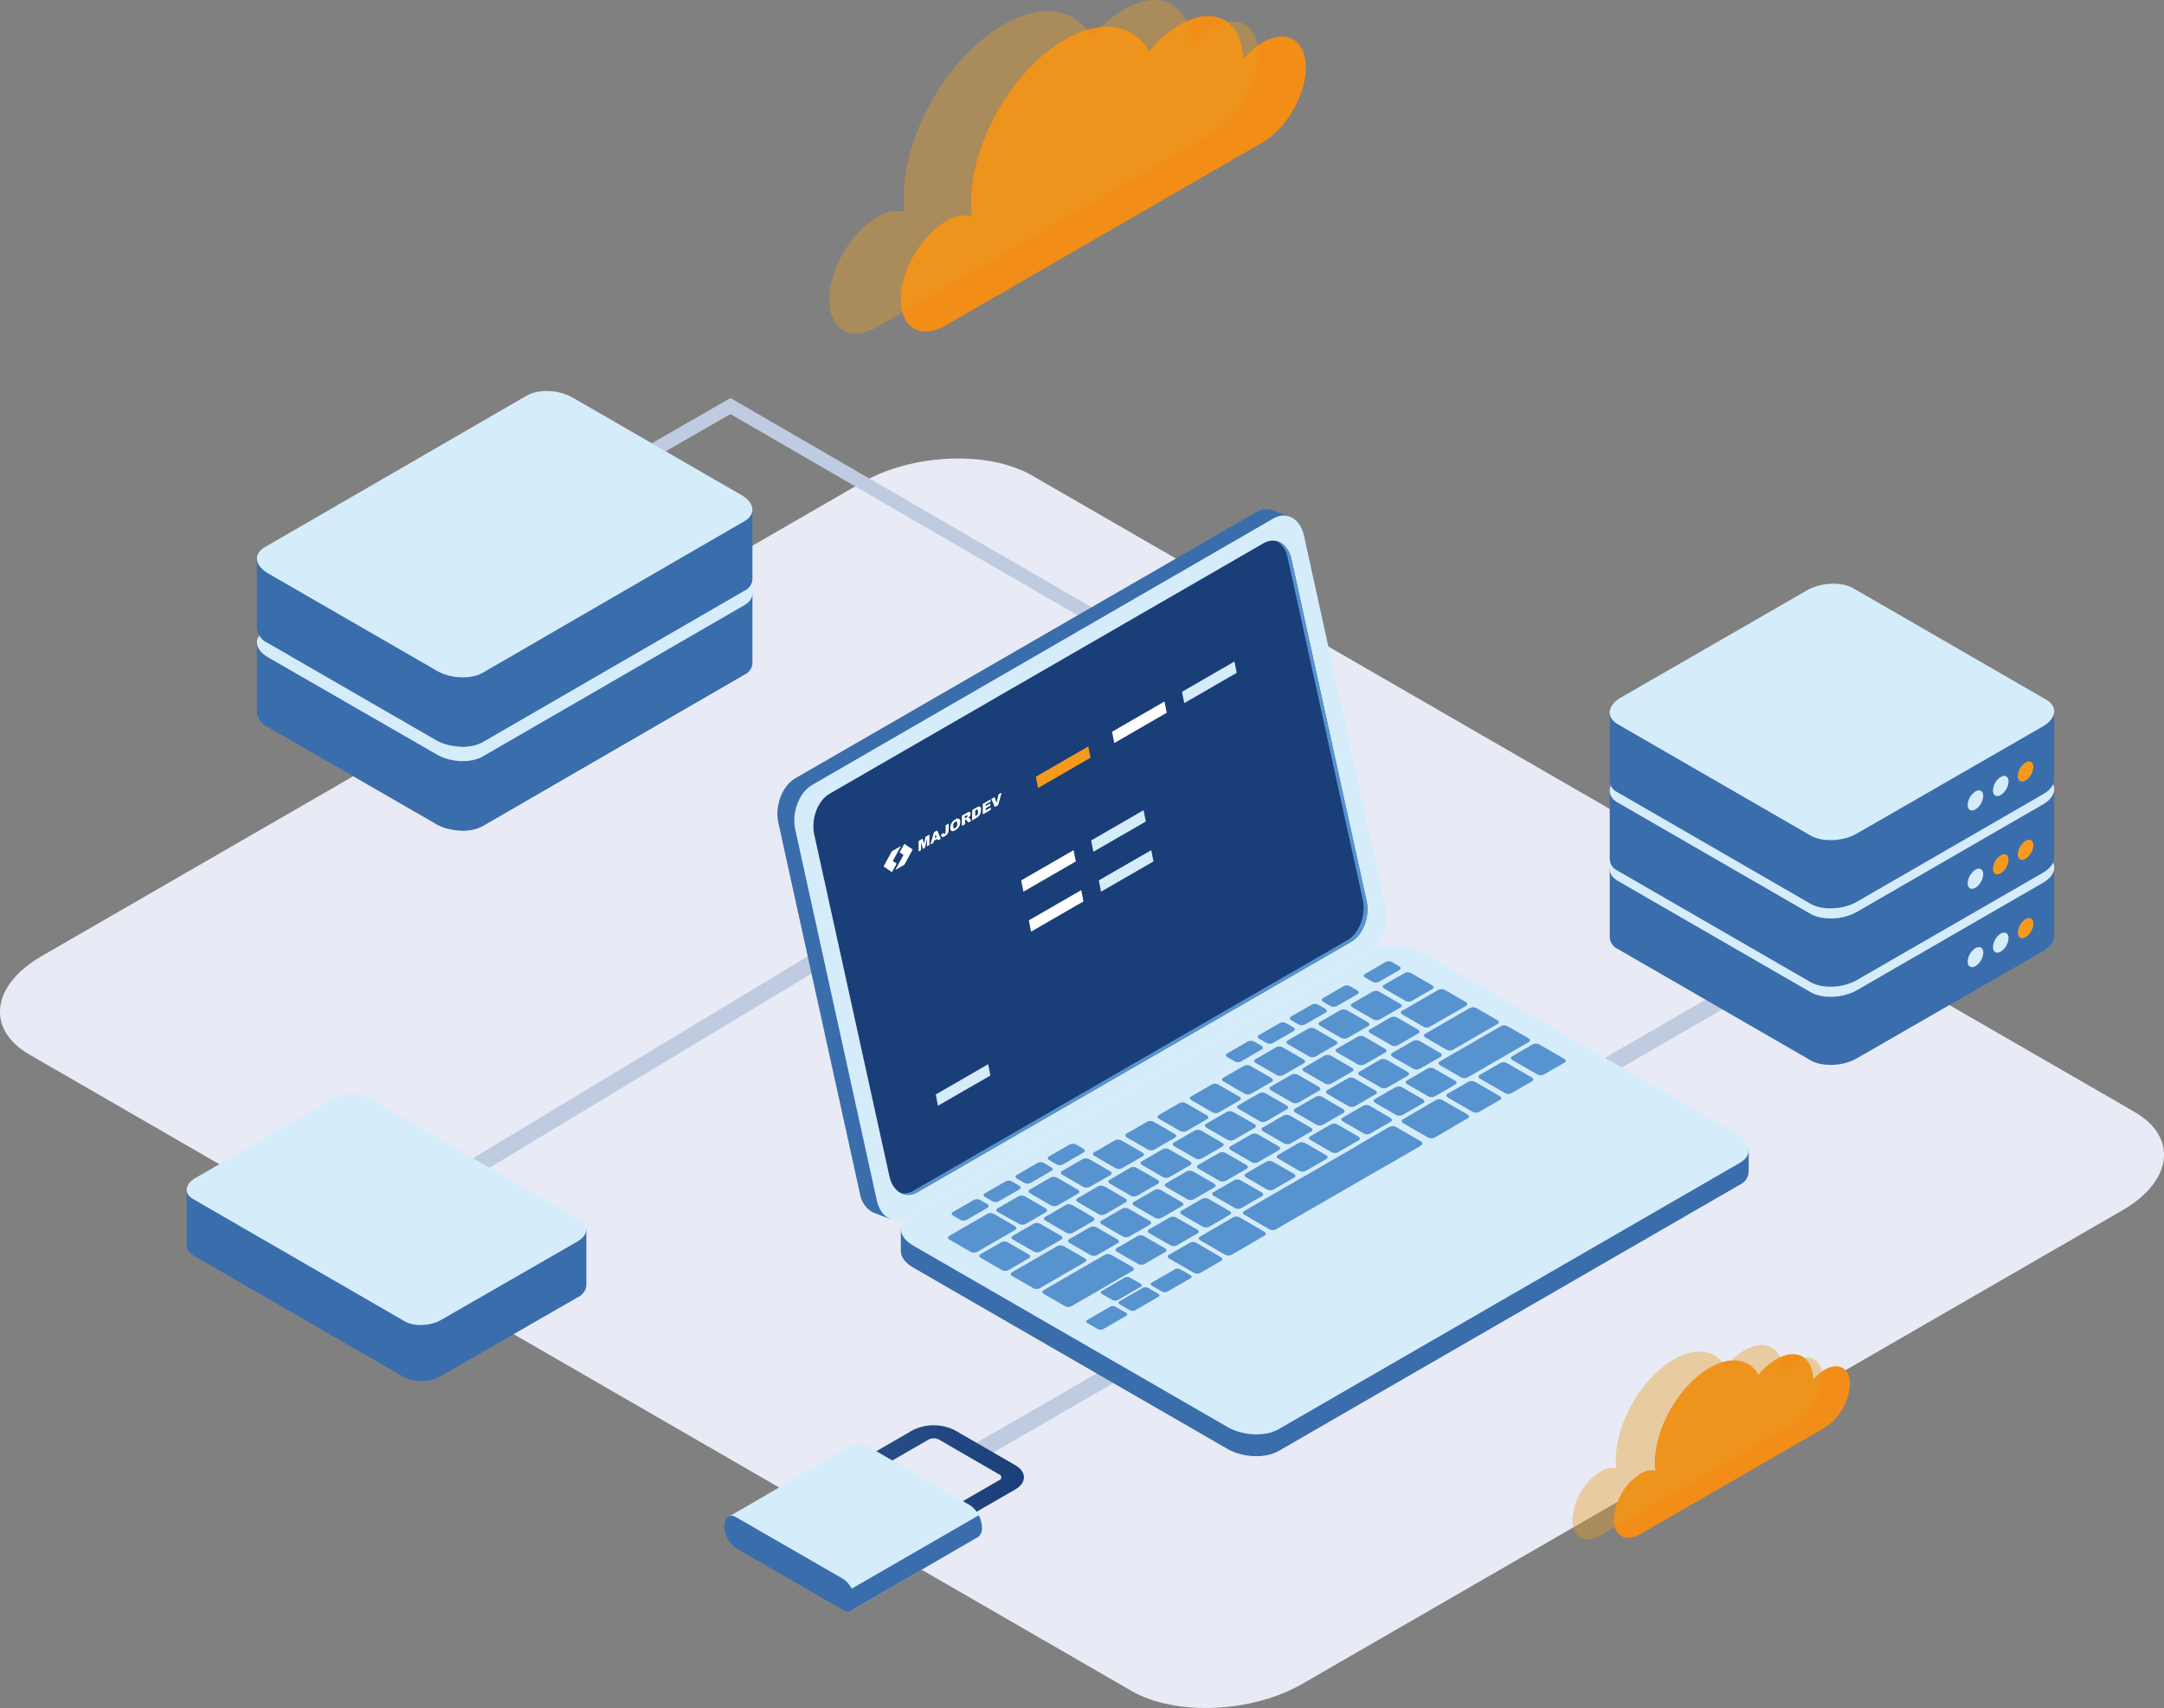
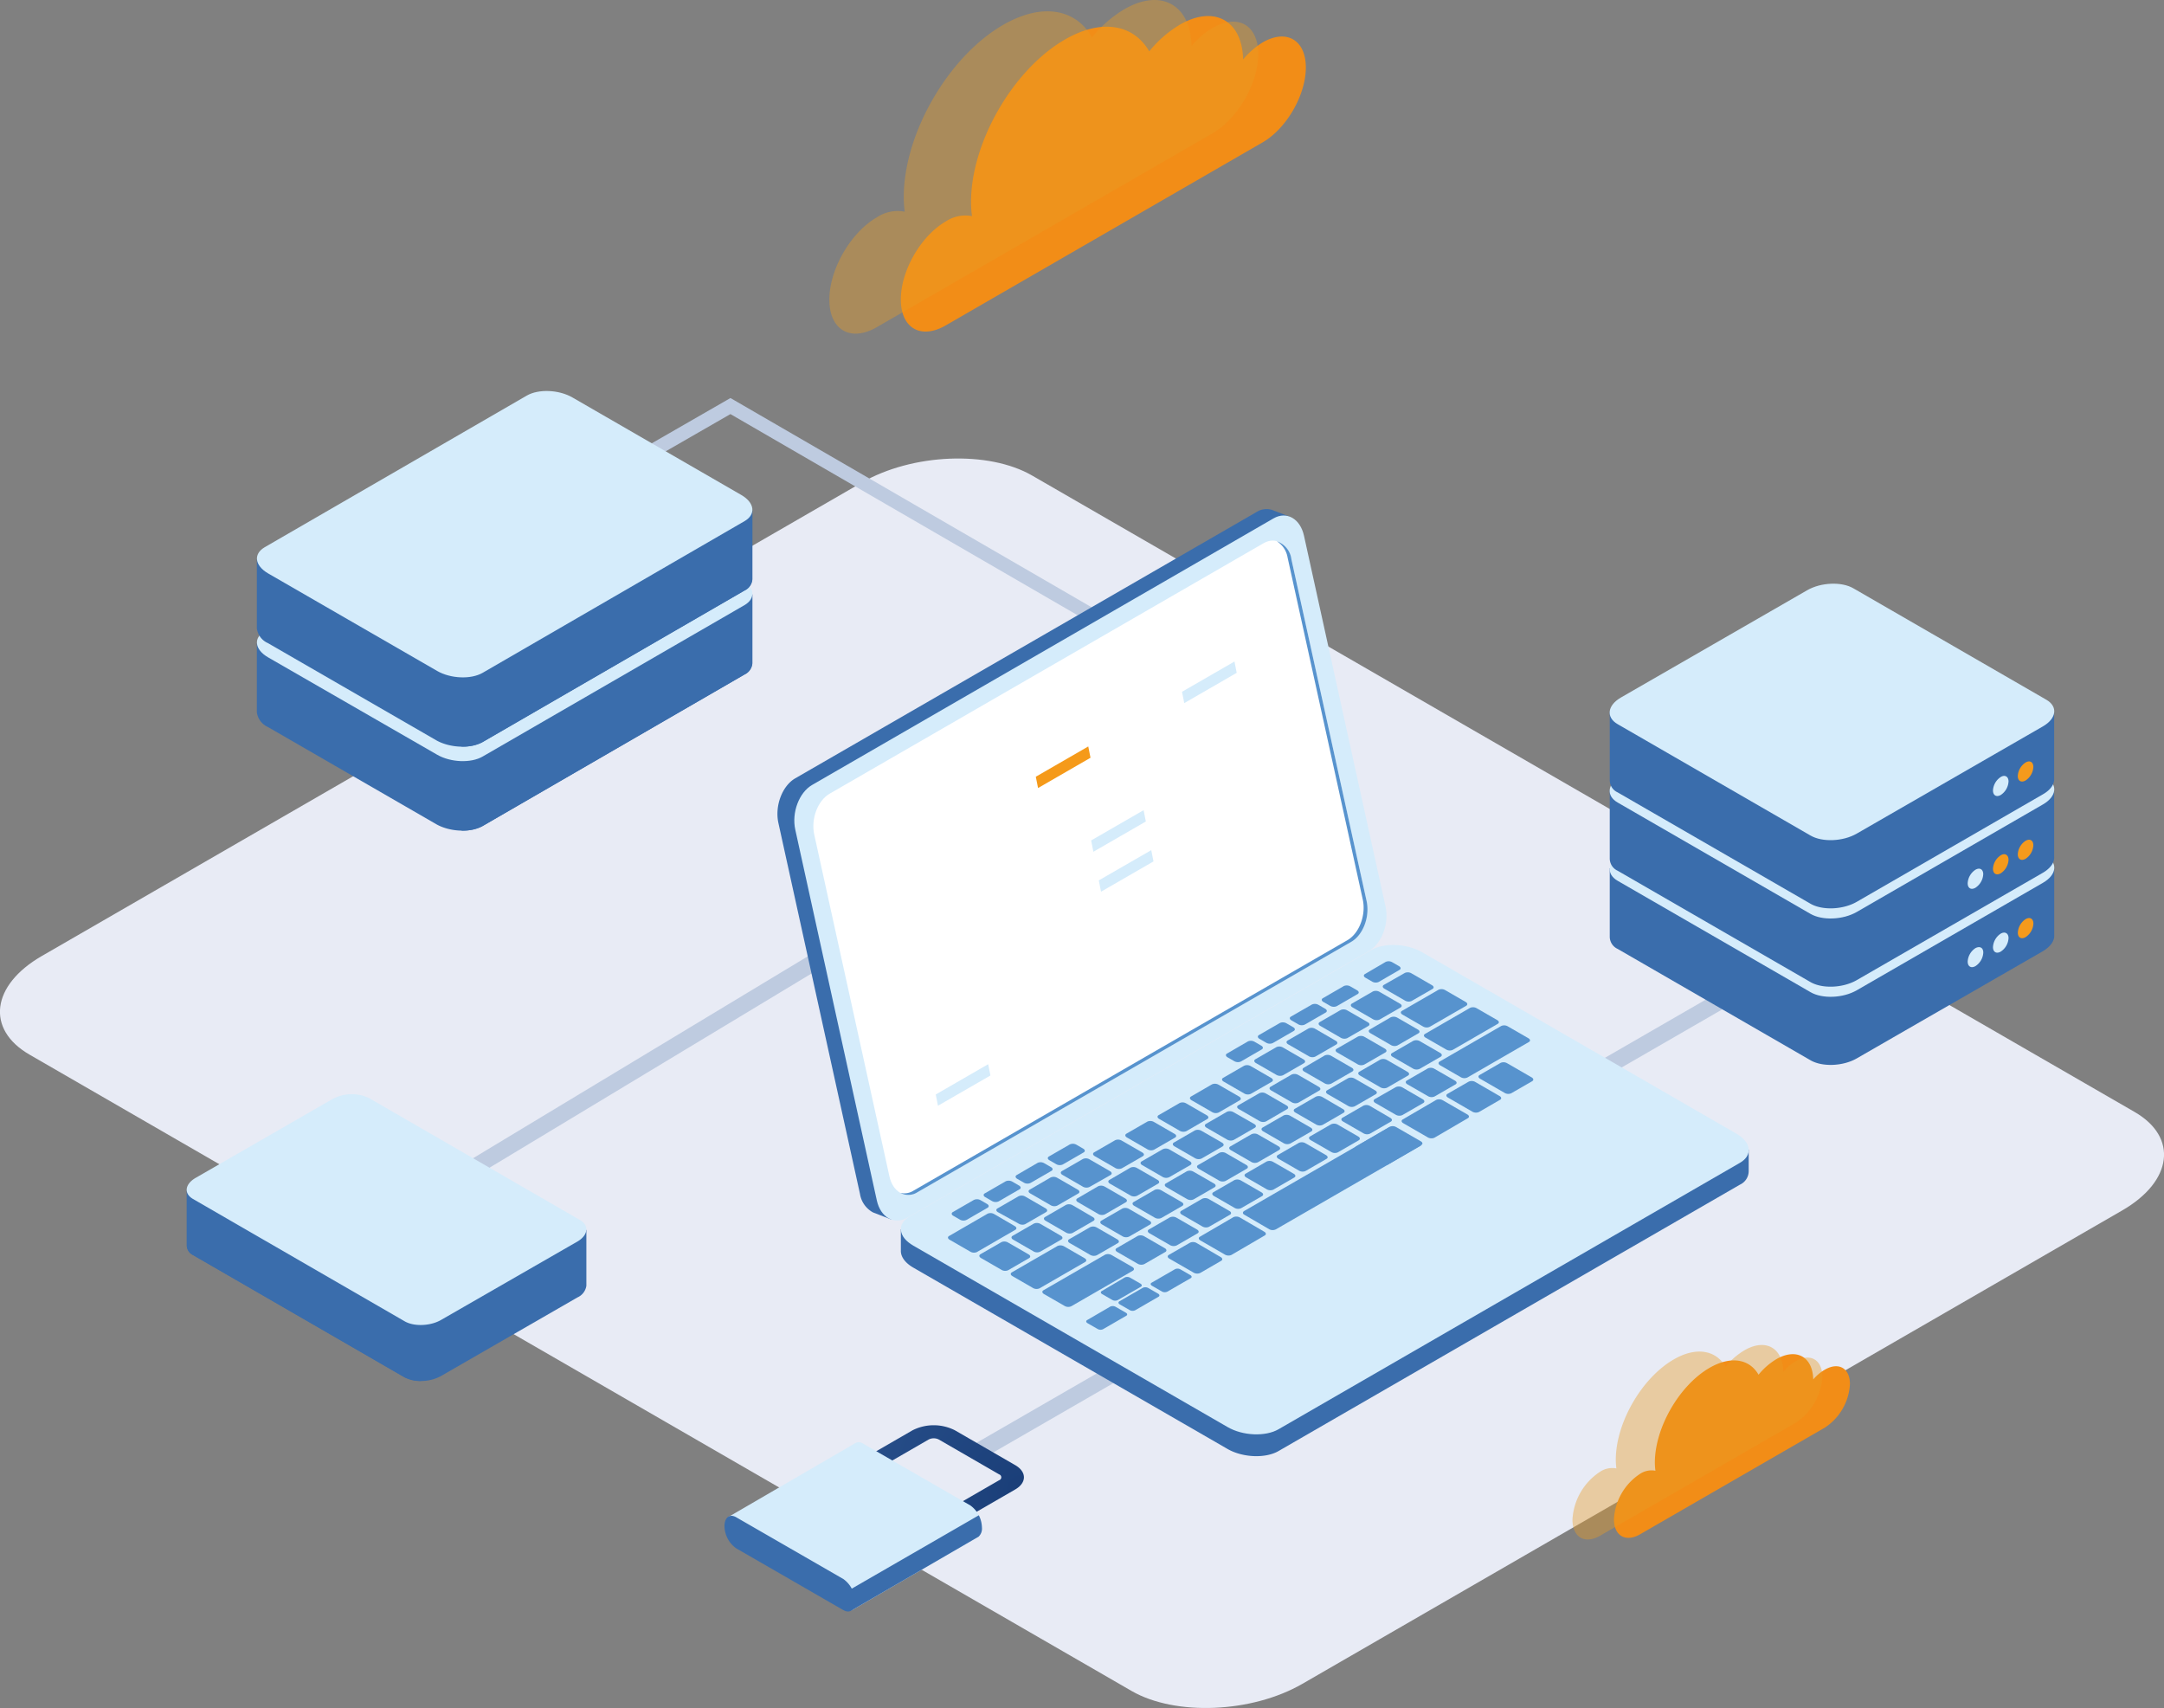
<svg xmlns="http://www.w3.org/2000/svg" viewBox="0 0 443.89 350.32">
  <rect x="0" y="0" width="443.89" height="350.32" fill="#808080" stroke="none" />
  <defs>
    <style>.cls-1{fill:#f28d17;}.cls-2{fill:#e89c25;opacity:0.4;}.cls-3{fill:#e8ebf5;}.cls-4{fill:#becbe0;}.cls-5{fill:#3a6dac;}.cls-6{fill:#d5ecfb;}.cls-7{fill:#fff;}.cls-8{fill:#1a3e78;}.cls-9{fill:#5793ce;}.cls-10{fill:#f59a1a;}.cls-11{fill:#f59a1c;}.cls-12{fill:url(#Ѕезым_нный_градиент_70);}</style>
    <radialGradient id="Ѕезым_нный_градиент_70" cx="209.63" cy="305.56" r="35.23" gradientUnits="userSpaceOnUse">
      <stop offset="0" stop-color="#1a3e78" />
      <stop offset="1" stop-color="#284f8a" />
    </radialGradient>
  </defs>
  <title>Ресурс 2</title>
  <g id="Слой_2" data-name="Слой 2">
    <g id="Слой_1-2" data-name="Слой 1">
      <path class="cls-1" d="M259,8.7A16,16,0,0,0,255,12.19c-.19-8-5.94-11.21-13-7.12a23.68,23.68,0,0,0-6.26,5.46C232.53,5,226,3.74,218.44,8.11c-10.63,6.14-19.26,21.07-19.26,33.35a21.79,21.79,0,0,0,.2,2.87A7.28,7.28,0,0,0,194,45.42c-5.09,2.94-9.22,10.08-9.22,16s4.13,8.26,9.22,5.32l65-37.54c4.89-2.83,8.86-9.7,8.86-15.35S263.9,5.87,259,8.7Z" />
      <path class="cls-2" d="M248.73,5.73a16.71,16.71,0,0,0-4.31,3.69c-.2-8.48-6.28-11.86-13.77-7.54A25.08,25.08,0,0,0,224,7.66C220.69,1.83,213.78.48,205.77,5.1c-11.26,6.5-20.39,22.31-20.39,35.32a24.51,24.51,0,0,0,.2,3,7.68,7.68,0,0,0-5.71,1.15c-5.39,3.11-9.75,10.68-9.75,16.9s4.36,8.74,9.75,5.63l68.86-39.75c5.18-3,9.37-10.27,9.37-16.25S253.91,2.74,248.73,5.73Z" />
      <path class="cls-3" d="M232.11,346.82,6.06,216.31c-9-5.19-7.85-14.25,2.52-20.23L176.74,99c10.37-6,26.06-6.64,35-1.45L437.83,228.05c9,5.18,7.85,14.24-2.52,20.22L267.15,345.36C256.78,351.35,241.09,352,232.11,346.82Z" />
      <rect class="cls-4" x="316.22" y="202.82" width="75.86" height="3.43" transform="translate(-54.82 204.42) rotate(-29.99)" />
      <polygon class="cls-4" points="150.55 82.05 149.83 81.64 111.9 103.46 111.91 106.75 149.83 84.93 245.44 140.32 246.87 137.85 150.55 82.05" />
      <polygon class="cls-4" points="95.89 242.23 94.48 239.1 181.84 186.41 183.25 189.55 95.89 242.23" />
      <rect class="cls-4" x="195.52" y="277.06" width="75.86" height="3.43" transform="translate(-108.09 154.02) rotate(-29.99)" />
      <path class="cls-5" d="M163.12,159.64,257.78,105a3.79,3.79,0,0,1,3.2-.4h0l.17.07h0l3.42,1.31-3.07,1.51c0,.05,0,.11,0,.16l16.72,76.06c.77,3.51-.77,7.61-3.45,9.16L182.48,246.2l.33,3.92-3.74-1.45a5.26,5.26,0,0,1-2.67-3.81L159.67,168.8C158.9,165.29,160.45,161.19,163.12,159.64Z" />
      <path class="cls-6" d="M186.1,249.75l94.65-54.65c2.68-1.55,4.23-5.65,3.46-9.16l-16.73-76.06c-.77-3.51-3.57-5.1-6.24-3.56L166.58,161c-2.67,1.55-4.22,5.65-3.45,9.16l16.73,76.06C180.63,249.7,183.42,251.29,186.1,249.75Z" />
      <path class="cls-7" d="M188.15,244.53l89-51.37c2.45-1.42,3.87-5.17,3.16-8.39l-15.41-70.09c-.71-3.22-3.27-4.68-5.72-3.26l-89,51.37c-2.45,1.41-3.86,5.17-3.16,8.38l15.42,70.1C183.14,244.48,185.7,245.94,188.15,244.53Z" />
-       <path class="cls-8" d="M188.15,244.53l89-51.37c2.45-1.42,3.87-5.17,3.16-8.39l-15.41-70.09c-.71-3.22-3.27-4.68-5.72-3.26l-89,51.37c-2.45,1.41-3.86,5.17-3.16,8.38l15.42,70.1C183.14,244.48,185.7,245.94,188.15,244.53Z" />
      <path class="cls-9" d="M187.38,244.21l89-51.37c2.45-1.41,3.86-5.17,3.15-8.38l-15.41-70.1A4.92,4.92,0,0,0,261.9,111a4.52,4.52,0,0,1,3,3.7l15.42,70.09c.71,3.22-.71,7-3.16,8.39l-89,51.37a3.44,3.44,0,0,1-3.47.12A3.55,3.55,0,0,0,187.38,244.21Z" />
      <path class="cls-5" d="M184.79,252.13l12.94-1.71,83.52-48.22c2.68-1.55,7.36-1.35,10.45.43l59.18,34.16,7.82-1v4.44h0a3.07,3.07,0,0,1-1.8,2.75l-94.65,54.64c-2.68,1.55-7.36,1.35-10.45-.43L187.35,260c-1.74-1-2.61-2.3-2.56-3.51h0Z" />
      <path class="cls-6" d="M262.25,293.15,356.9,238.5c2.68-1.54,2.34-4.24-.75-6l-64.45-37.2c-3.09-1.78-7.77-2-10.45-.43L186.6,249.49c-2.68,1.54-2.34,4.24.75,6l64.45,37.2C254.89,294.5,259.57,294.7,262.25,293.15Z" />
-       <path class="cls-9" d="M316.64,220.41l4.29-2.47c.34-.2.3-.55-.1-.78l-5.06-2.92a1.48,1.48,0,0,0-1.34-.05l-4.28,2.47c-.34.2-.3.55.1.78l5.05,2.91A1.48,1.48,0,0,0,316.64,220.41Z" />
      <path class="cls-9" d="M310,224.23l4.28-2.47c.35-.2.3-.55-.09-.78l-5.06-2.92a1.48,1.48,0,0,0-1.34-.05l-4.28,2.47c-.35.2-.3.54.09.77l5.06,2.92A1.48,1.48,0,0,0,310,224.23Z" />
      <path class="cls-9" d="M303.42,228.05l4.28-2.48c.34-.19.3-.54-.1-.77l-5.05-2.92a1.48,1.48,0,0,0-1.34,0l-4.29,2.47c-.34.2-.3.54.1.77l5.05,2.92A1.5,1.5,0,0,0,303.42,228.05Z" />
      <path class="cls-9" d="M294.27,224.89l4.28-2.47c.35-.2.3-.54-.09-.77l-4.25-2.45a1.48,1.48,0,0,0-1.34-.06l-4.28,2.47c-.35.2-.3.55.09.78l4.25,2.45A1.48,1.48,0,0,0,294.27,224.89Z" />
      <path class="cls-9" d="M287.66,228.71l4.28-2.47c.34-.2.3-.55-.1-.78L287.6,223a1.51,1.51,0,0,0-1.34,0L282,225.43c-.34.2-.3.55.1.78l4.24,2.45A1.5,1.5,0,0,0,287.66,228.71Z" />
      <path class="cls-9" d="M281,232.53l4.28-2.47c.35-.2.3-.55-.09-.78L281,226.83a1.48,1.48,0,0,0-1.34-.05l-4.28,2.47c-.34.2-.3.55.1.77l4.24,2.45A1.48,1.48,0,0,0,281,232.53Z" />
      <path class="cls-9" d="M274.43,236.35l4.28-2.47c.34-.2.3-.55-.1-.78l-4.24-2.45a1.48,1.48,0,0,0-1.34-.05l-4.28,2.47c-.35.2-.3.54.09.77l4.25,2.45A1.48,1.48,0,0,0,274.43,236.35Z" />
      <path class="cls-9" d="M267.81,240.17l4.29-2.48c.34-.19.3-.54-.1-.77l-4.24-2.45a1.51,1.51,0,0,0-1.34-.06l-4.29,2.48c-.34.2-.3.54.1.77l4.24,2.45A1.48,1.48,0,0,0,267.81,240.17Z" />
      <path class="cls-9" d="M261.2,244l4.28-2.48c.35-.2.3-.54-.09-.77l-4.25-2.45a1.48,1.48,0,0,0-1.34-.06l-4.28,2.48c-.34.19-.3.54.1.77l4.24,2.45A1.51,1.51,0,0,0,261.2,244Z" />
      <path class="cls-9" d="M254.59,247.8l4.28-2.47c.34-.2.3-.54-.1-.77l-4.24-2.45a1.48,1.48,0,0,0-1.34-.06l-4.28,2.47c-.35.2-.31.55.09.78l4.25,2.45A1.48,1.48,0,0,0,254.59,247.8Z" />
      <path class="cls-9" d="M248,251.62l4.29-2.47c.34-.2.3-.55-.1-.77l-4.24-2.45a1.5,1.5,0,0,0-1.35-.06l-4.28,2.47c-.34.2-.3.55.1.78l4.24,2.45A1.48,1.48,0,0,0,248,251.62Z" />
      <path class="cls-9" d="M241.36,255.44l4.28-2.47c.35-.2.3-.55-.09-.78l-4.25-2.45a1.48,1.48,0,0,0-1.34-.05l-4.28,2.47c-.35.2-.3.55.09.78l4.25,2.45A1.51,1.51,0,0,0,241.36,255.44Z" />
      <path class="cls-9" d="M234.75,259.26l4.28-2.47c.34-.2.3-.55-.1-.78l-4.24-2.45a1.48,1.48,0,0,0-1.34-.05L229.06,256c-.34.2-.3.54.1.77l4.24,2.45A1.5,1.5,0,0,0,234.75,259.26Z" />
      <path class="cls-9" d="M284.52,223.09l4.29-2.48c.34-.2.3-.54-.1-.77l-4.24-2.45a1.48,1.48,0,0,0-1.34-.06l-4.29,2.48c-.34.19-.3.54.1.77l4.24,2.45A1.51,1.51,0,0,0,284.52,223.09Z" />
      <path class="cls-9" d="M291.24,219.21l4.28-2.47c.34-.2.3-.55-.1-.78l-4.24-2.45a1.48,1.48,0,0,0-1.34,0l-4.28,2.47c-.35.2-.31.55.09.77l4.24,2.45A1.5,1.5,0,0,0,291.24,219.21Z" />
      <path class="cls-9" d="M298,215.33l9.22-5.33c.35-.2.3-.54-.09-.77l-4.25-2.45a1.48,1.48,0,0,0-1.34-.06l-9.22,5.33c-.35.2-.3.54.09.77l4.25,2.45A1.48,1.48,0,0,0,298,215.33Z" />
      <path class="cls-9" d="M293.26,210.61l7.49-4.32c.34-.2.3-.55-.1-.78l-4.24-2.45a1.5,1.5,0,0,0-1.35-.05l-7.48,4.32c-.34.2-.3.54.1.77l4.24,2.45A1.48,1.48,0,0,0,293.26,210.61Z" />
      <path class="cls-9" d="M277.91,226.9l4.28-2.47c.35-.2.3-.54-.09-.77l-4.25-2.45a1.48,1.48,0,0,0-1.34-.06l-4.28,2.47c-.34.2-.3.55.1.78l4.24,2.45A1.48,1.48,0,0,0,277.91,226.9Z" />
      <path class="cls-9" d="M271.3,230.72l4.28-2.47c.34-.2.3-.55-.1-.77L271.24,225a1.48,1.48,0,0,0-1.34-.06l-4.28,2.47c-.35.2-.31.55.09.78l4.25,2.45A1.48,1.48,0,0,0,271.3,230.72Z" />
      <path class="cls-9" d="M264.68,234.54l4.29-2.47c.34-.2.3-.55-.1-.78l-4.24-2.45a1.5,1.5,0,0,0-1.35-.05L259,231.26c-.34.2-.3.55.1.78l4.24,2.45A1.51,1.51,0,0,0,264.68,234.54Z" />
      <path class="cls-9" d="M258.07,238.36l4.28-2.47c.35-.2.3-.55-.09-.78L258,232.66a1.48,1.48,0,0,0-1.34,0l-4.28,2.47c-.35.2-.3.54.09.77l4.25,2.45A1.48,1.48,0,0,0,258.07,238.36Z" />
      <path class="cls-9" d="M251.46,242.18l4.28-2.47c.34-.2.3-.55-.1-.78l-4.24-2.45a1.48,1.48,0,0,0-1.34,0l-4.29,2.47c-.34.2-.3.54.1.77l4.24,2.45A1.5,1.5,0,0,0,251.46,242.18Z" />
      <path class="cls-9" d="M244.84,246l4.28-2.48c.35-.2.31-.54-.09-.77l-4.25-2.45a1.48,1.48,0,0,0-1.34-.06l-4.28,2.48c-.34.19-.3.54.1.77l4.24,2.45A1.51,1.51,0,0,0,244.84,246Z" />
      <path class="cls-9" d="M238.23,249.81l4.28-2.47c.34-.2.3-.54-.1-.77l-4.24-2.45a1.48,1.48,0,0,0-1.34-.06l-4.28,2.47c-.35.2-.3.55.09.78l4.25,2.45A1.48,1.48,0,0,0,238.23,249.81Z" />
      <path class="cls-9" d="M231.61,253.63l4.29-2.47c.34-.2.3-.55-.1-.77l-4.24-2.45a1.48,1.48,0,0,0-1.34-.06l-4.29,2.47c-.34.2-.3.55.1.78l4.24,2.45A1.48,1.48,0,0,0,231.61,253.63Z" />
      <path class="cls-9" d="M225,257.45l4.28-2.47c.35-.2.3-.55-.09-.78l-4.25-2.45a1.48,1.48,0,0,0-1.34-.05l-4.28,2.47c-.34.2-.3.55.1.78l4.24,2.45A1.51,1.51,0,0,0,225,257.45Z" />
      <path class="cls-9" d="M213.24,264.24l9.35-5.4c.34-.19.3-.54-.1-.77l-4.24-2.45a1.51,1.51,0,0,0-1.34-.06l-9.35,5.4c-.34.2-.3.54.1.77l4.24,2.45A1.48,1.48,0,0,0,213.24,264.24Z" />
      <path class="cls-9" d="M200.37,256.81l7.88-4.56c.35-.2.3-.54-.09-.77L203.91,249a1.48,1.48,0,0,0-1.34-.06l-7.88,4.56c-.35.19-.3.54.09.77l4.25,2.45A1.51,1.51,0,0,0,200.37,256.81Z" />
      <path class="cls-9" d="M266.33,226.16l4.28-2.48c.34-.19.3-.54-.1-.77l-4.24-2.45a1.51,1.51,0,0,0-1.34-.06l-4.28,2.48c-.35.2-.3.54.09.77L265,226.1A1.48,1.48,0,0,0,266.33,226.16Z" />
      <path class="cls-9" d="M273.11,222.24l4.28-2.47c.34-.2.3-.54-.1-.77l-4.24-2.45a1.48,1.48,0,0,0-1.34-.06L267.43,219c-.35.2-.31.55.09.78l4.25,2.45A1.48,1.48,0,0,0,273.11,222.24Z" />
      <path class="cls-9" d="M279.88,218.33l4.29-2.47c.34-.2.3-.55-.1-.78l-4.24-2.45a1.48,1.48,0,0,0-1.34,0l-4.29,2.47c-.34.2-.3.55.1.77l4.24,2.45A1.48,1.48,0,0,0,279.88,218.33Z" />
      <path class="cls-9" d="M286.66,214.42l4.29-2.48c.34-.19.3-.54-.1-.77l-4.24-2.45a1.53,1.53,0,0,0-1.35-.06L281,211.14c-.34.2-.3.54.1.77l4.24,2.45A1.48,1.48,0,0,0,286.66,214.42Z" />
      <path class="cls-9" d="M259.71,230,264,227.5c.34-.2.3-.54-.1-.77l-4.24-2.45a1.48,1.48,0,0,0-1.34-.06L254,226.7c-.34.19-.3.54.1.77l4.24,2.45A1.51,1.51,0,0,0,259.71,230Z" />
      <path class="cls-9" d="M253.1,233.79l4.28-2.47c.35-.2.3-.54-.09-.77L253,228.1a1.48,1.48,0,0,0-1.34-.06l-4.28,2.47c-.34.2-.3.55.1.78l4.24,2.45A1.48,1.48,0,0,0,253.1,233.79Z" />
      <path class="cls-9" d="M246.49,237.61l4.28-2.47c.34-.2.3-.55-.1-.78l-4.24-2.44a1.48,1.48,0,0,0-1.34-.06l-4.28,2.47c-.35.2-.3.55.09.78l4.25,2.45A1.48,1.48,0,0,0,246.49,237.61Z" />
      <path class="cls-9" d="M239.87,241.43l4.29-2.47c.34-.2.3-.55-.1-.78l-4.24-2.45a1.5,1.5,0,0,0-1.35,0l-4.28,2.47c-.34.2-.3.55.1.77l4.24,2.45A1.48,1.48,0,0,0,239.87,241.43Z" />
      <path class="cls-9" d="M233.26,245.25l4.28-2.47c.35-.2.3-.55-.09-.78l-4.25-2.45a1.48,1.48,0,0,0-1.34-.05L227.58,242c-.35.2-.3.54.09.77l4.25,2.45A1.48,1.48,0,0,0,233.26,245.25Z" />
      <path class="cls-9" d="M226.65,249.07l4.28-2.48c.34-.19.3-.54-.1-.77l-4.24-2.45a1.51,1.51,0,0,0-1.34-.06L221,245.79c-.34.2-.3.54.1.77L225.3,249A1.5,1.5,0,0,0,226.65,249.07Z" />
      <path class="cls-9" d="M220,252.89l4.29-2.48c.34-.2.3-.54-.1-.77L220,247.19a1.5,1.5,0,0,0-1.35-.06l-4.28,2.48c-.34.19-.3.54.1.77l4.24,2.45A1.51,1.51,0,0,0,220,252.89Z" />
      <path class="cls-9" d="M213.42,256.7l4.28-2.47c.35-.2.3-.54-.09-.77L213.36,251A1.48,1.48,0,0,0,212,251l-4.28,2.47c-.35.2-.3.55.09.78l4.25,2.45A1.48,1.48,0,0,0,213.42,256.7Z" />
      <path class="cls-9" d="M206.81,260.52l4.28-2.47c.34-.2.3-.55-.1-.77l-4.24-2.45a1.48,1.48,0,0,0-1.34-.06l-4.29,2.47c-.34.2-.3.55.1.78l4.24,2.45A1.5,1.5,0,0,0,206.81,260.52Z" />
      <path class="cls-9" d="M269.81,216.71l4.28-2.47c.35-.2.3-.55-.09-.77L269.75,211a1.48,1.48,0,0,0-1.34-.06l-4.28,2.47c-.34.2-.3.55.1.78l4.24,2.45A1.48,1.48,0,0,0,269.81,216.71Z" />
      <path class="cls-9" d="M276.39,212.91l4.28-2.47c.35-.2.31-.55-.09-.77l-4.25-2.45a1.48,1.48,0,0,0-1.34-.06l-4.28,2.47c-.34.2-.3.55.1.78l4.24,2.45A1.48,1.48,0,0,0,276.39,212.91Z" />
      <path class="cls-9" d="M283,209.11l4.29-2.47c.34-.2.3-.54-.1-.77l-4.24-2.45a1.5,1.5,0,0,0-1.35-.06l-4.28,2.47c-.34.2-.3.55.1.78l4.24,2.45A1.48,1.48,0,0,0,283,209.11Z" />
      <path class="cls-9" d="M289.55,205.31l4.29-2.47c.34-.2.3-.54-.1-.77l-4.24-2.45a1.5,1.5,0,0,0-1.35-.06L283.87,202c-.34.2-.3.55.1.78l4.24,2.45A1.48,1.48,0,0,0,289.55,205.31Z" />
      <path class="cls-9" d="M282.79,201.41l4.28-2.48c.34-.19.3-.54-.1-.77l-1.4-.81a1.51,1.51,0,0,0-1.34-.06L280,199.77c-.35.2-.31.54.09.77l1.4.81A1.5,1.5,0,0,0,282.79,201.41Z" />
      <path class="cls-9" d="M274.2,206.37l4.28-2.48c.34-.2.3-.54-.1-.77l-1.4-.81a1.48,1.48,0,0,0-1.34-.06l-4.28,2.48c-.35.19-.3.54.09.77l1.41.81A1.51,1.51,0,0,0,274.2,206.37Z" />
      <path class="cls-9" d="M267.64,210.15l4.29-2.47c.34-.2.3-.55-.1-.78l-1.4-.81a1.48,1.48,0,0,0-1.34-.05l-4.29,2.47c-.34.2-.3.54.1.77l1.4.81A1.48,1.48,0,0,0,267.64,210.15Z" />
      <path class="cls-9" d="M261.09,213.93l4.28-2.47c.35-.2.3-.55-.09-.77l-1.4-.81a1.5,1.5,0,0,0-1.35-.06l-4.28,2.47c-.34.2-.3.55.1.78l1.4.81A1.48,1.48,0,0,0,261.09,213.93Z" />
      <path class="cls-9" d="M254.54,217.72l4.28-2.48c.34-.2.3-.54-.1-.77l-1.4-.81a1.48,1.48,0,0,0-1.34-.06l-4.28,2.48c-.35.19-.3.54.09.77l1.41.81A1.51,1.51,0,0,0,254.54,217.72Z" />
      <path class="cls-9" d="M218,238.84l4.28-2.47c.35-.2.31-.55-.09-.78l-1.4-.81a1.5,1.5,0,0,0-1.35-.05l-4.28,2.47c-.34.2-.3.54.1.77l1.4.81A1.48,1.48,0,0,0,218,238.84Z" />
      <path class="cls-9" d="M211.4,242.62l4.28-2.47c.34-.2.3-.55-.1-.77l-1.4-.81a1.48,1.48,0,0,0-1.34-.06L208.56,241c-.35.2-.3.55.09.78l1.41.81A1.48,1.48,0,0,0,211.4,242.62Z" />
      <path class="cls-9" d="M204.84,246.41l4.29-2.48c.34-.19.3-.54-.1-.77l-1.4-.81a1.51,1.51,0,0,0-1.34-.06L202,244.77c-.34.19-.3.54.1.77l1.4.81A1.51,1.51,0,0,0,204.84,246.41Z" />
      <path class="cls-9" d="M198.29,250.19l4.28-2.47c.35-.2.3-.55-.09-.78l-1.4-.81a1.5,1.5,0,0,0-1.35,0l-4.28,2.47c-.34.2-.3.55.1.77l1.4.81A1.48,1.48,0,0,0,198.29,250.19Z" />
      <path class="cls-9" d="M263.2,220.53l4.28-2.47c.34-.2.3-.55-.1-.78l-4.24-2.45a1.48,1.48,0,0,0-1.34-.05l-4.28,2.47c-.35.2-.3.55.09.78l4.25,2.45A1.51,1.51,0,0,0,263.2,220.53Z" />
      <path class="cls-9" d="M256.58,224.35l4.29-2.47c.34-.2.3-.55-.1-.78l-4.24-2.45a1.5,1.5,0,0,0-1.35-.05l-4.28,2.47c-.34.2-.3.54.1.77l4.24,2.45A1.48,1.48,0,0,0,256.58,224.35Z" />
      <path class="cls-9" d="M250,228.17l4.28-2.48c.35-.19.3-.54-.09-.77l-4.25-2.45a1.51,1.51,0,0,0-1.34-.06l-4.28,2.48c-.35.2-.3.54.09.77l4.25,2.45A1.48,1.48,0,0,0,250,228.17Z" />
      <path class="cls-9" d="M243.36,232l4.28-2.48c.34-.2.3-.54-.1-.77l-4.24-2.45a1.48,1.48,0,0,0-1.34-.06l-4.29,2.48c-.34.19-.3.54.1.77l4.24,2.45A1.53,1.53,0,0,0,243.36,232Z" />
      <path class="cls-9" d="M236.74,235.8l4.29-2.47c.34-.2.3-.54-.1-.77l-4.24-2.45a1.5,1.5,0,0,0-1.35-.06l-4.28,2.47c-.34.2-.3.55.1.78l4.24,2.45A1.48,1.48,0,0,0,236.74,235.8Z" />
      <path class="cls-9" d="M230.13,239.62l4.28-2.47c.35-.2.3-.55-.09-.77l-4.25-2.45a1.48,1.48,0,0,0-1.34-.06l-4.28,2.47c-.35.2-.3.55.09.78l4.25,2.45A1.48,1.48,0,0,0,230.13,239.62Z" />
      <path class="cls-9" d="M223.51,243.44,227.8,241c.34-.2.3-.55-.1-.78l-4.24-2.45a1.48,1.48,0,0,0-1.34-.05l-4.29,2.47c-.34.2-.3.55.1.78l4.24,2.45A1.51,1.51,0,0,0,223.51,243.44Z" />
      <path class="cls-9" d="M216.9,247.26l4.28-2.47c.35-.2.3-.55-.09-.78l-4.25-2.45a1.48,1.48,0,0,0-1.34-.05L211.22,244c-.34.2-.3.54.1.77l4.24,2.45A1.48,1.48,0,0,0,216.9,247.26Z" />
      <path class="cls-9" d="M210.29,251.08l4.28-2.47c.34-.2.3-.55-.1-.78l-4.24-2.45a1.48,1.48,0,0,0-1.34,0l-4.28,2.47c-.35.2-.3.54.09.77L209,251A1.48,1.48,0,0,0,210.29,251.08Z" />
      <path class="cls-9" d="M301,221l12.61-7.28c.35-.2.3-.55-.09-.77l-4.25-2.45a1.48,1.48,0,0,0-1.34-.06l-12.61,7.28c-.35.2-.3.55.09.78l4.25,2.45A1.48,1.48,0,0,0,301,221Z" />
      <path class="cls-9" d="M219.76,267.91l12.61-7.28c.34-.2.3-.55-.1-.77L228,257.41a1.48,1.48,0,0,0-1.34-.06l-12.61,7.28c-.35.2-.3.55.09.78l4.25,2.45A1.48,1.48,0,0,0,219.76,267.91Z" />
      <path class="cls-9" d="M246.21,261.08l4.28-2.48c.34-.19.3-.54-.1-.77l-5-2.92a1.48,1.48,0,0,0-1.34,0l-4.29,2.47c-.34.2-.3.54.1.77l5.06,2.92A1.51,1.51,0,0,0,246.21,261.08Z" />
      <path class="cls-9" d="M294.24,233.35l6.85-4c.34-.2.3-.54-.1-.77l-5.06-2.92a1.51,1.51,0,0,0-1.34-.06l-6.85,4c-.34.2-.3.54.1.77l5.05,2.92A1.5,1.5,0,0,0,294.24,233.35Z" />
      <path class="cls-9" d="M252.58,257.4l6.85-4c.34-.2.3-.54-.1-.77l-5-2.92a1.51,1.51,0,0,0-1.34-.06l-6.85,4c-.35.2-.3.54.09.77l5.06,2.92A1.48,1.48,0,0,0,252.58,257.4Z" />
      <path class="cls-9" d="M284.69,238.86l6.85-4c.35-.2.3-.54-.09-.77l-5.06-2.92a1.48,1.48,0,0,0-1.34-.06l-6.85,4c-.34.2-.3.54.1.77l5.05,2.92A1.51,1.51,0,0,0,284.69,238.86Z" />
      <path class="cls-9" d="M285,231.18l-29.77,17.19c-.37.22-.37.56,0,.77l5.15,3a1.5,1.5,0,0,0,1.34,0l29.78-17.19Z" />
      <path class="cls-9" d="M227.72,268,223,270.75c-.28.17-.24.45.08.64l2.07,1.19a1.23,1.23,0,0,0,1.1.05l4.77-2.76c.28-.16.25-.44-.08-.63l-2.07-1.19A1.23,1.23,0,0,0,227.72,268Z" />
      <path class="cls-9" d="M234.39,264.15l-4.77,2.75c-.28.17-.25.45.08.64l2.07,1.19a1.23,1.23,0,0,0,1.1,0l4.77-2.76c.28-.16.24-.44-.08-.63l-2.07-1.19A1.23,1.23,0,0,0,234.39,264.15Z" />
      <path class="cls-9" d="M241,260.33l-4.78,2.76c-.28.16-.24.44.08.63l2.07,1.19a1.23,1.23,0,0,0,1.1,0l4.77-2.75c.28-.17.25-.45-.08-.64l-2.07-1.19A1.2,1.2,0,0,0,241,260.33Z" />
      <path class="cls-9" d="M230.74,262,226,264.8c-.28.16-.25.44.08.63l2.07,1.19a1.22,1.22,0,0,0,1.1.05l4.77-2.75c.28-.17.24-.45-.08-.64l-2.07-1.19A1.23,1.23,0,0,0,230.74,262Z" />
      <polygon class="cls-6" points="224.28 174.7 235.04 168.49 234.58 166.17 223.82 172.38 224.28 174.7" />
      <polygon class="cls-7" points="209.93 182.89 220.68 176.68 220.22 174.37 209.47 180.57 209.93 182.89" />
      <polygon class="cls-6" points="192.4 226.79 203.16 220.59 202.7 218.27 191.95 224.48 192.4 226.79" />
      <polygon class="cls-10" points="212.93 161.63 223.69 155.42 223.23 153.1 212.47 159.31 212.93 161.63" />
      <polygon class="cls-6" points="225.85 182.89 236.61 176.68 236.15 174.37 225.39 180.57 225.85 182.89" />
      <polygon class="cls-7" points="211.5 191.09 222.25 184.88 221.79 182.56 211.04 188.77 211.5 191.09" />
      <polygon class="cls-6" points="242.92 144.21 253.68 138 253.22 135.68 242.46 141.89 242.92 144.21" />
      <polygon class="cls-7" points="228.57 152.4 239.32 146.19 238.87 143.87 228.11 150.09 228.57 152.4" />
      <path class="cls-5" d="M421.37,191.78h0V178.13l-30.61,0L380.18,172c-2.42-1.4-6.67-1.23-9.47.39l-9.87,5.7H330.2v14a2.76,2.76,0,0,0,1.63,2.54l39.56,22.84c2.43,1.4,6.67,1.23,9.48-.39l38.2-22C420.68,194.11,421.46,192.9,421.37,191.78Z" />
      <path class="cls-6" d="M371.39,203.5l-39.56-22.84c-2.43-1.4-2.12-3.85.68-5.47l38.2-22.05c2.8-1.62,7.05-1.79,9.47-.39l39.57,22.84c2.42,1.4,2.12,3.85-.68,5.47l-38.2,22.05C378.06,204.73,373.82,204.91,371.39,203.5Z" />
      <path class="cls-6" d="M406.82,195.38a3.52,3.52,0,0,1-1.6,2.77c-.88.51-1.6.09-1.6-.93a3.53,3.53,0,0,1,1.6-2.76C406.11,194,406.82,194.36,406.82,195.38Z" />
      <path class="cls-6" d="M412,192.41a3.52,3.52,0,0,1-1.6,2.77c-.88.51-1.59.09-1.59-.92a3.53,3.53,0,0,1,1.59-2.77C411.25,191,412,191.39,412,192.41Z" />
      <path class="cls-11" d="M417.1,189.44a3.52,3.52,0,0,1-1.6,2.77c-.88.51-1.59.1-1.59-.92a3.53,3.53,0,0,1,1.59-2.77C416.39,188,417.1,188.42,417.1,189.44Z" />
      <path class="cls-12" d="M196.12,312.5l-3.29-1.9,12.12-7a.63.63,0,0,0,0-1.2l-12.38-7.15a2.31,2.31,0,0,0-2.08,0l-12.12,7-3.29-1.9,12.12-7a9.64,9.64,0,0,1,8.66,0l12.38,7.15c2.39,1.38,2.39,3.62,0,5Z" />
      <path class="cls-6" d="M201.42,313.33a5.71,5.71,0,0,0-2.38-4.56l-22-12.68a1.53,1.53,0,0,0-1.54-.13h0L149.3,311.2l25.36,19.11,25.84-15a1.34,1.34,0,0,0,.23-.13h0A2.26,2.26,0,0,0,201.42,313.33Z" />
      <path class="cls-5" d="M174.66,330.31l25.84-15a1.34,1.34,0,0,0,.23-.13h0a2.26,2.26,0,0,0,.69-1.85,5.82,5.82,0,0,0-.64-2.54l-29.45,17Z" />
      <path class="cls-5" d="M173,330.24l-22-12.68a5.71,5.71,0,0,1-2.39-4.56h0c0-1.76,1.07-2.57,2.39-1.81l22,12.68a5.74,5.74,0,0,1,2.39,4.57h0C175.4,330.19,174.33,331,173,330.24Z" />
      <path class="cls-5" d="M83,282.5,39.6,257.42a2.24,2.24,0,0,1-1.28-1.86l0,0V244.17l2.42,2,27.37-15.77a8.35,8.35,0,0,1,7.52-.31l41.44,24,3.21-1.85v11.45h0a3.08,3.08,0,0,1-1.82,2.41l-27.95,16.1A8.38,8.38,0,0,1,83,282.5Z" />
      <path class="cls-5" d="M40.72,246.2l27.37-15.77a8.35,8.35,0,0,1,7.52-.31l10.79,6.25v46.87A6.74,6.74,0,0,1,83,282.5L39.6,257.42a2.24,2.24,0,0,1-1.28-1.86l0,0V244.17Z" />
      <path class="cls-6" d="M119,250.25,75.61,225.17a8.38,8.38,0,0,0-7.52.31l-27.95,16.1c-2.23,1.29-2.47,3.23-.54,4.34L83,271c1.93,1.12,5.3,1,7.52-.3l28-16.1C120.64,253.31,120.89,251.37,119,250.25Z" />
      <path class="cls-1" d="M374.31,280.93a9.18,9.18,0,0,0-2.37,2c-.11-4.66-3.46-6.53-7.58-4.15a13.89,13.89,0,0,0-3.64,3.18c-1.84-3.21-5.64-3.95-10.05-1.41-6.19,3.58-11.22,12.28-11.22,19.44a12.61,12.61,0,0,0,.12,1.67,4.23,4.23,0,0,0-3.15.63,11.88,11.88,0,0,0-5.36,9.3c0,3.42,2.4,4.81,5.36,3.1l37.89-21.87a11.42,11.42,0,0,0,5.16-8.94C379.47,280.62,377.16,279.28,374.31,280.93Z" />
      <path class="cls-2" d="M368.32,279.2a9.71,9.71,0,0,0-2.51,2.15c-.12-4.94-3.66-6.91-8-4.39a14.61,14.61,0,0,0-3.86,3.36c-1.94-3.39-6-4.18-10.63-1.49-6.56,3.79-11.88,13-11.88,20.58a14.2,14.2,0,0,0,.12,1.77,4.48,4.48,0,0,0-3.33.67,12.55,12.55,0,0,0-5.68,9.85c0,3.62,2.54,5.09,5.68,3.28l40.12-23.16a12.11,12.11,0,0,0,5.46-9.47C373.78,278.87,371.33,277.45,368.32,279.2Z" />
      <path class="cls-5" d="M421.36,175.71h0V162.06l-30.6,0-10.58-6.1c-2.43-1.41-6.67-1.23-9.48.39l-9.87,5.7-30.63,0v14a2.76,2.76,0,0,0,1.62,2.54l39.56,22.84c2.43,1.4,6.67,1.22,9.48-.4L419.06,179C420.67,178.05,421.45,176.84,421.36,175.71Z" />
      <path class="cls-6" d="M371.38,187.44,331.82,164.6c-2.43-1.4-2.12-3.85.68-5.47l38.2-22.06c2.81-1.61,7.05-1.79,9.48-.39l39.56,22.84c2.43,1.4,2.12,3.85-.68,5.47l-38.2,22.06C378.05,188.67,373.81,188.84,371.38,187.44Z" />
      <path class="cls-6" d="M406.81,179.31a3.52,3.52,0,0,1-1.6,2.77c-.88.51-1.59.1-1.59-.92a3.53,3.53,0,0,1,1.59-2.77C406.1,177.88,406.81,178.29,406.81,179.31Z" />
      <path class="cls-11" d="M412,176.34a3.53,3.53,0,0,1-1.59,2.77c-.89.51-1.6.1-1.6-.92a3.52,3.52,0,0,1,1.6-2.77C411.24,174.91,412,175.33,412,176.34Z" />
      <path class="cls-11" d="M417.09,173.38a3.52,3.52,0,0,1-1.59,2.76c-.89.51-1.6.1-1.6-.92a3.52,3.52,0,0,1,1.6-2.77C416.38,171.94,417.09,172.36,417.09,173.38Z" />
      <path class="cls-5" d="M421.36,159.65h0V146h-30.6l-10.58-6.11c-2.43-1.4-6.67-1.23-9.48.39l-9.87,5.7-30.63,0v14a2.75,2.75,0,0,0,1.62,2.54l39.56,22.84c2.43,1.4,6.67,1.23,9.48-.39l38.2-22.06C420.67,162,421.45,160.77,421.36,159.65Z" />
      <path class="cls-6" d="M371.38,171.37l-39.56-22.84c-2.43-1.4-2.12-3.85.68-5.47l38.2-22c2.81-1.62,7.05-1.8,9.48-.39l39.56,22.84c2.43,1.4,2.12,3.85-.68,5.47l-38.2,22C378.05,172.6,373.81,172.78,371.38,171.37Z" />
-       <path class="cls-6" d="M406.81,163.25a3.52,3.52,0,0,1-1.6,2.77c-.88.5-1.59.09-1.59-.93a3.5,3.5,0,0,1,1.59-2.76C406.1,161.82,406.81,162.23,406.81,163.25Z" />
      <path class="cls-6" d="M412,160.28a3.53,3.53,0,0,1-1.59,2.77c-.89.51-1.6.09-1.6-.93a3.51,3.51,0,0,1,1.6-2.76C411.24,158.85,412,159.26,412,160.28Z" />
      <path class="cls-11" d="M417.09,157.31a3.53,3.53,0,0,1-1.59,2.77c-.89.51-1.6.1-1.6-.92a3.52,3.52,0,0,1,1.6-2.77C416.38,155.88,417.09,156.29,417.09,157.31Z" />
      <path class="cls-5" d="M99,169.43l53.76-31.1a2.77,2.77,0,0,0,1.58-2.3l0,0V121.91l-3,2.51-33.94-19.56c-2.76-1.59-6.93-1.76-9.32-.38L56.69,134.21l-4-2.3v14.2l0,0a3.85,3.85,0,0,0,2.26,3l34.65,20C92.4,170.64,96.57,170.81,99,169.43Z" />
      <path class="cls-5" d="M151.33,124.42l-33.94-19.56c-2.76-1.59-6.93-1.76-9.32-.38l-13.39,7.75v58.12a8.49,8.49,0,0,0,4.28-.92l53.76-31.1a2.77,2.77,0,0,0,1.58-2.3l0,0V121.91Z" />
      <path class="cls-6" d="M54.31,129.45l53.76-31.1c2.39-1.38,6.56-1.21,9.32.38l34.65,20c2.76,1.59,3.07,4,.68,5.38L99,155.17c-2.39,1.39-6.56,1.22-9.32-.37L55,134.83C52.23,133.24,51.92,130.83,54.31,129.45Z" />
      <g id="Слой_1-2-2" data-name="Слой 1-2">
        <path class="cls-7" d="M188.51,172.43l.67-.38a0,0,0,0,1,.07,0l.22.81c0,.05.05.05.09,0a.16.16,0,0,0,.05-.09l.22-1.06a.18.18,0,0,1,.07-.11l.67-.39s.08,0,.08.06h0v1.95a.18.18,0,0,1-.08.14h0l-.35.2s-.07,0-.07-.05h0V172l-.38,1.78a.18.18,0,0,1-.07.11l-.33.2a0,0,0,0,1-.07,0l-.38-1.36v1.54a.2.2,0,0,1-.07.15h0l-.34.19s-.08,0-.08-.05h0v-1.95a.2.2,0,0,1,.08-.15Z" />
        <path class="cls-7" d="M192.19,172.1l-.59.34a.17.17,0,0,0-.06.11l-.06.25a.19.19,0,0,1-.08.11l-.45.26s-.07,0-.07-.06v0l.68-2.34a.17.17,0,0,1,.06-.1l.57-.32s.05,0,.06,0l.68,1.56a.2.2,0,0,1,0,.16l0,0-.47.27s-.06,0-.07,0l-.06-.19A0,0,0,0,0,192.19,172.1Zm-.11-.53-.11-.32s-.06-.05-.1,0a.2.2,0,0,0,0,.08l-.11.45c0,.06,0,.1.05.1h0l.22-.12a.19.19,0,0,0,.07-.14Z" />
        <path class="cls-7" d="M194.07,169.22l.45-.26s.08,0,.08,0h0v1.07a2.11,2.11,0,0,1-.06.6,1.26,1.26,0,0,1-.24.46,1.41,1.41,0,0,1-.46.4,1.22,1.22,0,0,1-.46.18.31.31,0,0,1-.26-.1.54.54,0,0,1-.09-.27.18.18,0,0,1,.06-.15h0l.51-.37a.62.62,0,0,0,0,.2s0,.07.07.07a.17.17,0,0,0,.1,0,.29.29,0,0,0,.15-.17.65.65,0,0,0,.05-.3v-1.23a.2.2,0,0,1,.07-.15Z" />
        <path class="cls-7" d="M194.93,169.8a1.85,1.85,0,0,1,.27-1,1.92,1.92,0,0,1,.75-.73.8.8,0,0,1,.75-.14.64.64,0,0,1,.26.65,1.86,1.86,0,0,1-.11.68,1.8,1.8,0,0,1-.34.57,2,2,0,0,1-.54.45,1.19,1.19,0,0,1-.56.2.38.38,0,0,1-.34-.16A.84.84,0,0,1,194.93,169.8Zm.61-.35a.45.45,0,0,0,.11.4c.17.09.43,0,.6-.34a1.2,1.2,0,0,0,.11-.57.48.48,0,0,0-.11-.38.28.28,0,0,0-.31,0,.73.73,0,0,0-.29.31,1,1,0,0,0-.11.54Z" />
        <path class="cls-7" d="M197.3,169.4v-2a.18.18,0,0,1,.08-.14h0l.94-.54a1.66,1.66,0,0,1,.43-.2.26.26,0,0,1,.24.06.42.42,0,0,1,.09.29.87.87,0,0,1-.07.35,1.13,1.13,0,0,1-.19.32,1,1,0,0,1-.21.21h.15a.33.33,0,0,1,.1.06l.08.08.23.35a.15.15,0,0,1,0,.15s0,0,0,0l-.51.29s-.05,0-.06,0l-.3-.44a.35.35,0,0,0-.11-.1.21.21,0,0,0-.15,0l-.06,0v.77a.2.2,0,0,1-.07.15h0l-.46.26s-.08,0-.08-.06Zm.61-1.53.26-.15a1,1,0,0,0,.17-.12.45.45,0,0,0,.1-.13.43.43,0,0,0,0-.14c0-.07,0-.12-.06-.13a.36.36,0,0,0-.23.07l-.19.11a.2.2,0,0,0-.07.15h0Z" />
        <path class="cls-7" d="M199.44,166.22a.17.17,0,0,1,.08-.14h0l.83-.48a1.11,1.11,0,0,1,.43-.17.37.37,0,0,1,.27.07.52.52,0,0,1,.16.25,1.61,1.61,0,0,1,0,.39,1.71,1.71,0,0,1-.07.58,1.69,1.69,0,0,1-.2.43,1.49,1.49,0,0,1-.27.33,2.81,2.81,0,0,1-.36.27l-.83.48s-.08,0-.08-.06h0Zm.61,0v1.17l.15-.09a.94.94,0,0,0,.27-.2.86.86,0,0,0,.13-.23,1.43,1.43,0,0,0,0-.4.55.55,0,0,0-.1-.41.35.35,0,0,0-.34.07Z" />
        <path class="cls-7" d="M201.65,164.85l1.48-.86s.07,0,.07.06h0v.25a.17.17,0,0,1-.07.14h0l-.94.54v.35l.87-.5s.07,0,.07.06h0v.25a.17.17,0,0,1-.07.14h0l-.8.46a.2.2,0,0,0-.07.15h0v.22s0,.08.07.06h0l.9-.52s.08,0,.08,0h0V166a.17.17,0,0,1-.08.14h0l-1.5.87s-.07,0-.07-.06h0v-2A.14.14,0,0,1,201.65,164.85Z" />
        <path class="cls-7" d="M203.48,163.79l.47-.27a0,0,0,0,1,.07,0l.35,1c0,.05.06.05.1,0a.15.15,0,0,0,0-.09l.35-1.43a.18.18,0,0,1,.07-.11l.45-.26s.08,0,.08.06a.43.43,0,0,0,0,.05l-.66,2.33a.26.26,0,0,1-.07.1l-.56.32a0,0,0,0,1-.07,0l-.68-1.56a.15.15,0,0,1,0-.15Z" />
        <polygon class="cls-7" points="184.81 173.52 182.95 174.59 181.25 177.69 182.95 178.84 183.88 177.13 183.11 176.62 184.81 173.52" />
        <polygon class="cls-7" points="185.51 173.11 184.58 174.81 185.34 175.33 183.65 178.44 185.51 177.36 187.2 174.26 185.51 173.11" />
        <polygon class="cls-7" points="184.58 174.82 185.34 175.33 187.2 174.26 185.51 173.11 184.58 174.82" />
        <polygon class="cls-7" points="183.88 177.14 183.11 176.62 181.25 177.69 182.95 178.85 183.88 177.14" />
      </g>
      <path class="cls-5" d="M99,152.21l53.76-31.1a2.77,2.77,0,0,0,1.58-2.3l0,0V104.69l-3,2.51L117.4,87.64c-2.77-1.59-6.94-1.76-9.33-.38L56.69,117l-4-2.3v14.2l0,0a3.82,3.82,0,0,0,2.26,3l34.65,20C92.4,153.42,96.58,153.59,99,152.21Z" />
      <path class="cls-5" d="M151.33,107.2,117.4,87.64c-2.76-1.59-6.94-1.76-9.33-.38L94.68,95v58.12a8.49,8.49,0,0,0,4.28-.92l53.76-31.1a2.77,2.77,0,0,0,1.58-2.3l0,0V104.69Z" />
      <path class="cls-6" d="M54.31,112.23l53.76-31.1c2.39-1.38,6.56-1.21,9.33.38l34.64,20c2.77,1.59,3.07,4,.68,5.38L99,138c-2.39,1.38-6.56,1.21-9.32-.38L55,117.61C52.23,116,51.93,113.61,54.31,112.23Z" />
    </g>
  </g>
</svg>